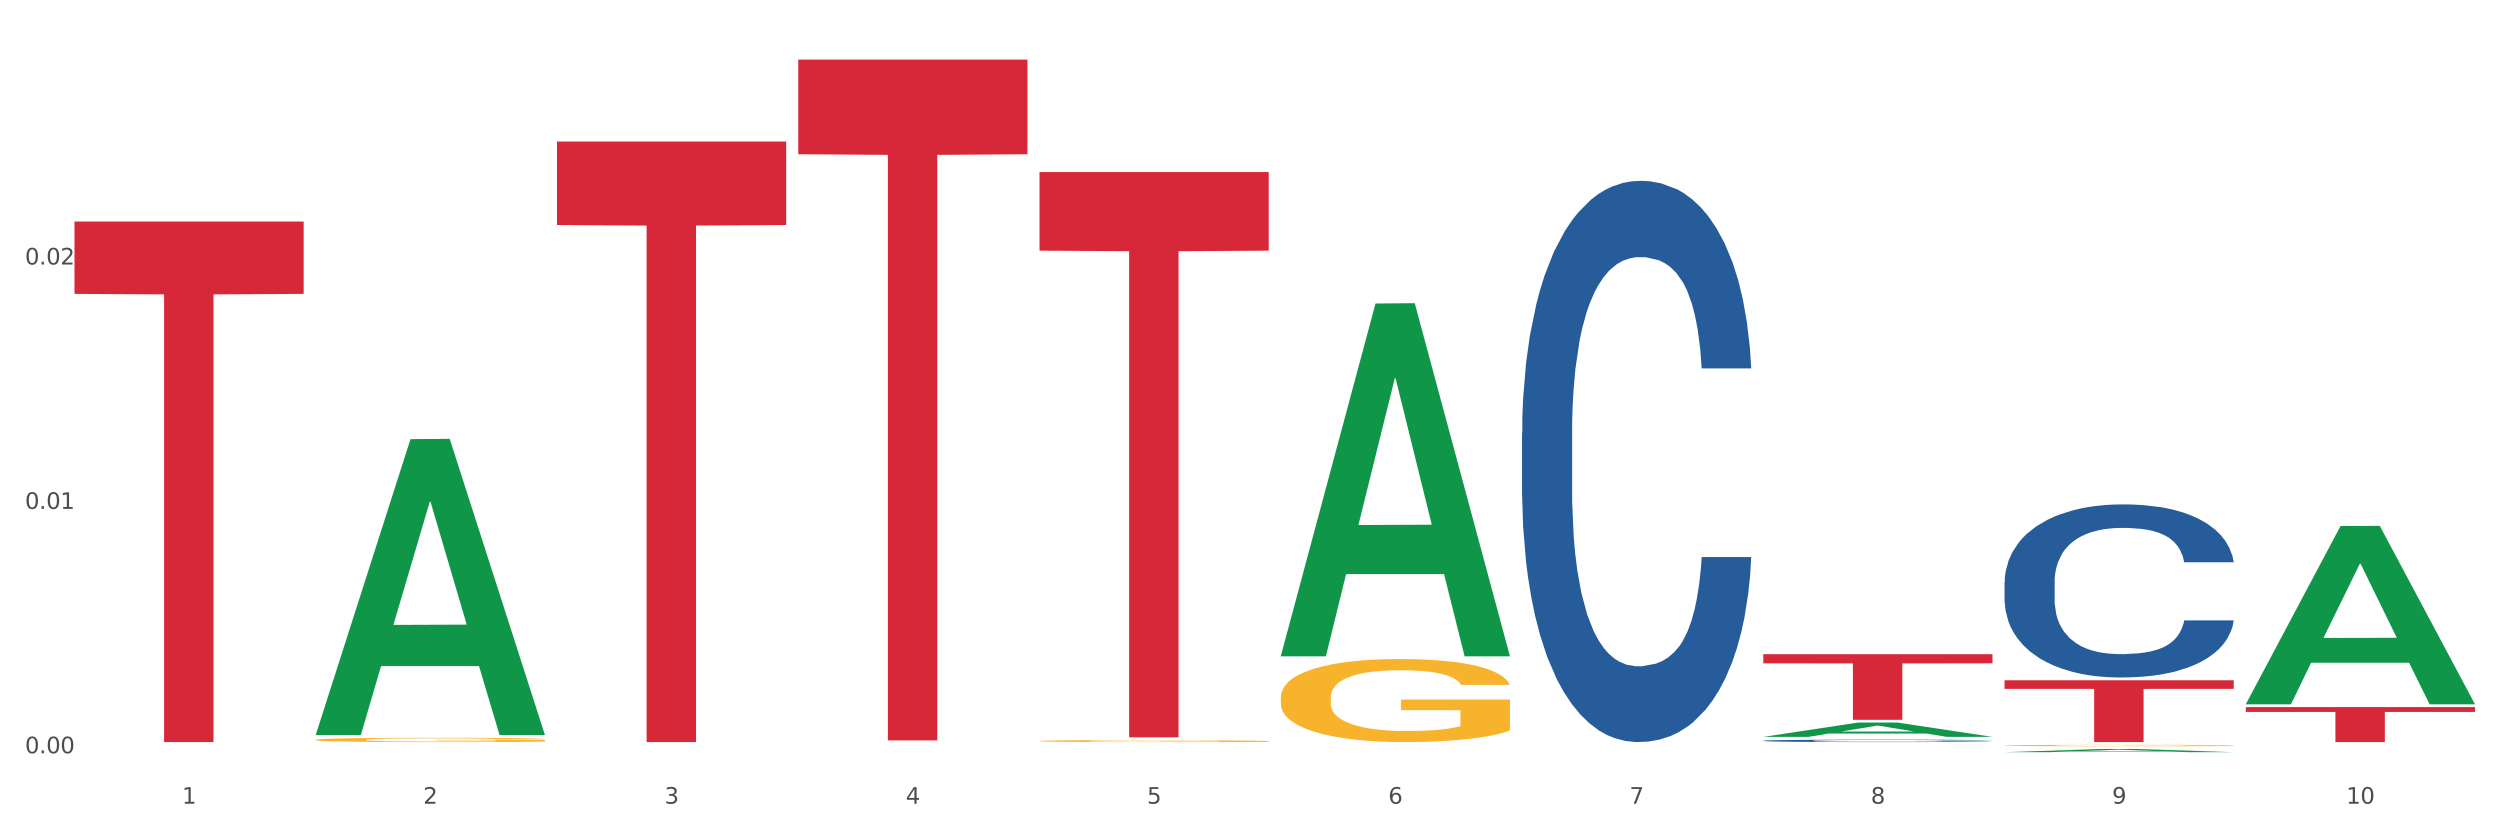
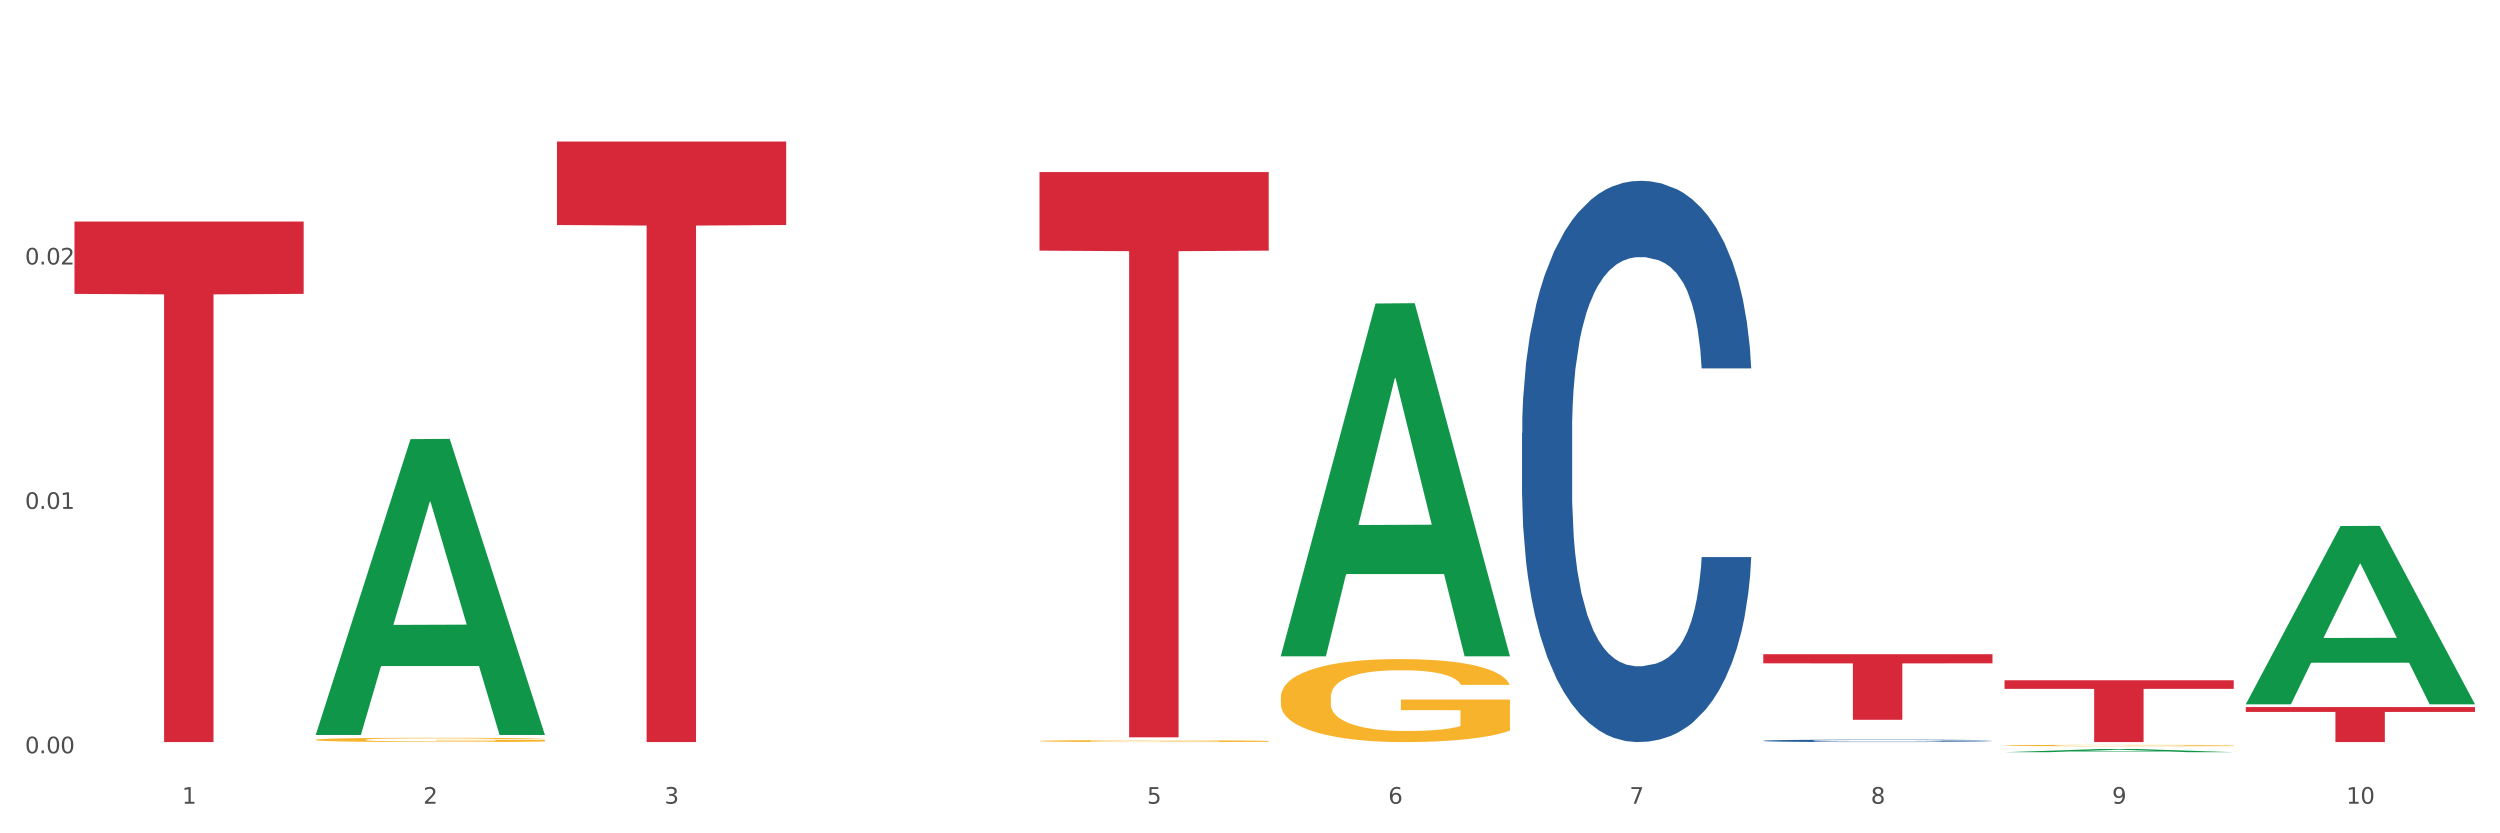
<svg xmlns="http://www.w3.org/2000/svg" xmlns:xlink="http://www.w3.org/1999/xlink" width="1080pt" height="360pt" viewBox="0 0 1080 360" version="1.1">
  <rect x="0" y="0" width="1080" height="360" fill="#333333" stroke="none" />
  <defs>
    <style type="text/css">*{stroke-linejoin: round; stroke-linecap: butt}</style>
  </defs>
  <g id="figure_1">
    <g id="patch_1">
      <path d="M 0 360  L 1080 360  L 1080 0  L 0 0  z " style="fill: #ffffff; stroke: #ffffff; stroke-linejoin: miter" />
    </g>
    <g id="axes_1">
      <g id="matplotlib.axis_1">
        <g id="xtick_1">
          <g id="text_1">
            <g style="fill: #4d4d4d" transform="translate(78.627 347.204) scale(0.096 -0.096)">
              <defs>
                <path id="DejaVuSans-31" d="M 794 531  L 1825 531  L 1825 4091  L 703 3866  L 703 4441  L 1819 4666  L 2450 4666  L 2450 531  L 3481 531  L 3481 0  L 794 0  L 794 531  z " transform="scale(0.016)" />
              </defs>
              <use xlink:href="#DejaVuSans-31" />
            </g>
          </g>
        </g>
        <g id="xtick_2">
          <g id="text_2">
            <g style="fill: #4d4d4d" transform="translate(182.851 347.204) scale(0.096 -0.096)">
              <defs>
                <path id="DejaVuSans-32" d="M 1228 531  L 3431 531  L 3431 0  L 469 0  L 469 531  Q 828 903 1448 1529  Q 2069 2156 2228 2338  Q 2531 2678 2651 2914  Q 2772 3150 2772 3378  Q 2772 3750 2511 3984  Q 2250 4219 1831 4219  Q 1534 4219 1204 4116  Q 875 4013 500 3803  L 500 4441  Q 881 4594 1212 4672  Q 1544 4750 1819 4750  Q 2544 4750 2975 4387  Q 3406 4025 3406 3419  Q 3406 3131 3298 2873  Q 3191 2616 2906 2266  Q 2828 2175 2409 1742  Q 1991 1309 1228 531  z " transform="scale(0.016)" />
              </defs>
              <use xlink:href="#DejaVuSans-32" />
            </g>
          </g>
        </g>
        <g id="xtick_3">
          <g id="text_3">
            <g style="fill: #4d4d4d" transform="translate(287.074 347.204) scale(0.096 -0.096)">
              <defs>
                <path id="DejaVuSans-33" d="M 2597 2516  Q 3050 2419 3304 2112  Q 3559 1806 3559 1356  Q 3559 666 3084 287  Q 2609 -91 1734 -91  Q 1441 -91 1130 -33  Q 819 25 488 141  L 488 750  Q 750 597 1062 519  Q 1375 441 1716 441  Q 2309 441 2620 675  Q 2931 909 2931 1356  Q 2931 1769 2642 2001  Q 2353 2234 1838 2234  L 1294 2234  L 1294 2753  L 1863 2753  Q 2328 2753 2575 2939  Q 2822 3125 2822 3475  Q 2822 3834 2567 4026  Q 2313 4219 1838 4219  Q 1578 4219 1281 4162  Q 984 4106 628 3988  L 628 4550  Q 988 4650 1302 4700  Q 1616 4750 1894 4750  Q 2613 4750 3031 4423  Q 3450 4097 3450 3541  Q 3450 3153 3228 2886  Q 3006 2619 2597 2516  z " transform="scale(0.016)" />
              </defs>
              <use xlink:href="#DejaVuSans-33" />
            </g>
          </g>
        </g>
        <g id="xtick_4">
          <g id="text_4">
            <g style="fill: #4d4d4d" transform="translate(391.298 347.204) scale(0.096 -0.096)">
              <defs>
-                 <path id="DejaVuSans-34" d="M 2419 4116  L 825 1625  L 2419 1625  L 2419 4116  z M 2253 4666  L 3047 4666  L 3047 1625  L 3713 1625  L 3713 1100  L 3047 1100  L 3047 0  L 2419 0  L 2419 1100  L 313 1100  L 313 1709  L 2253 4666  z " transform="scale(0.016)" />
-               </defs>
+                 </defs>
              <use xlink:href="#DejaVuSans-34" />
            </g>
          </g>
        </g>
        <g id="xtick_5">
          <g id="text_5">
            <g style="fill: #4d4d4d" transform="translate(495.522 347.204) scale(0.096 -0.096)">
              <defs>
                <path id="DejaVuSans-35" d="M 691 4666  L 3169 4666  L 3169 4134  L 1269 4134  L 1269 2991  Q 1406 3038 1543 3061  Q 1681 3084 1819 3084  Q 2600 3084 3056 2656  Q 3513 2228 3513 1497  Q 3513 744 3044 326  Q 2575 -91 1722 -91  Q 1428 -91 1123 -41  Q 819 9 494 109  L 494 744  Q 775 591 1075 516  Q 1375 441 1709 441  Q 2250 441 2565 725  Q 2881 1009 2881 1497  Q 2881 1984 2565 2268  Q 2250 2553 1709 2553  Q 1456 2553 1204 2497  Q 953 2441 691 2322  L 691 4666  z " transform="scale(0.016)" />
              </defs>
              <use xlink:href="#DejaVuSans-35" />
            </g>
          </g>
        </g>
        <g id="xtick_6">
          <g id="text_6">
            <g style="fill: #4d4d4d" transform="translate(599.745 347.204) scale(0.096 -0.096)">
              <defs>
                <path id="DejaVuSans-36" d="M 2113 2584  Q 1688 2584 1439 2293  Q 1191 2003 1191 1497  Q 1191 994 1439 701  Q 1688 409 2113 409  Q 2538 409 2786 701  Q 3034 994 3034 1497  Q 3034 2003 2786 2293  Q 2538 2584 2113 2584  z M 3366 4563  L 3366 3988  Q 3128 4100 2886 4159  Q 2644 4219 2406 4219  Q 1781 4219 1451 3797  Q 1122 3375 1075 2522  Q 1259 2794 1537 2939  Q 1816 3084 2150 3084  Q 2853 3084 3261 2657  Q 3669 2231 3669 1497  Q 3669 778 3244 343  Q 2819 -91 2113 -91  Q 1303 -91 875 529  Q 447 1150 447 2328  Q 447 3434 972 4092  Q 1497 4750 2381 4750  Q 2619 4750 2861 4703  Q 3103 4656 3366 4563  z " transform="scale(0.016)" />
              </defs>
              <use xlink:href="#DejaVuSans-36" />
            </g>
          </g>
        </g>
        <g id="xtick_7">
          <g id="text_7">
            <g style="fill: #4d4d4d" transform="translate(703.969 347.204) scale(0.096 -0.096)">
              <defs>
                <path id="DejaVuSans-37" d="M 525 4666  L 3525 4666  L 3525 4397  L 1831 0  L 1172 0  L 2766 4134  L 525 4134  L 525 4666  z " transform="scale(0.016)" />
              </defs>
              <use xlink:href="#DejaVuSans-37" />
            </g>
          </g>
        </g>
        <g id="xtick_8">
          <g id="text_8">
            <g style="fill: #4d4d4d" transform="translate(808.193 347.204) scale(0.096 -0.096)">
              <defs>
-                 <path id="DejaVuSans-38" d="M 2034 2216  Q 1584 2216 1326 1975  Q 1069 1734 1069 1313  Q 1069 891 1326 650  Q 1584 409 2034 409  Q 2484 409 2743 651  Q 3003 894 3003 1313  Q 3003 1734 2745 1975  Q 2488 2216 2034 2216  z M 1403 2484  Q 997 2584 770 2862  Q 544 3141 544 3541  Q 544 4100 942 4425  Q 1341 4750 2034 4750  Q 2731 4750 3128 4425  Q 3525 4100 3525 3541  Q 3525 3141 3298 2862  Q 3072 2584 2669 2484  Q 3125 2378 3379 2068  Q 3634 1759 3634 1313  Q 3634 634 3220 271  Q 2806 -91 2034 -91  Q 1263 -91 848 271  Q 434 634 434 1313  Q 434 1759 690 2068  Q 947 2378 1403 2484  z M 1172 3481  Q 1172 3119 1398 2916  Q 1625 2713 2034 2713  Q 2441 2713 2670 2916  Q 2900 3119 2900 3481  Q 2900 3844 2670 4047  Q 2441 4250 2034 4250  Q 1625 4250 1398 4047  Q 1172 3844 1172 3481  z " transform="scale(0.016)" />
+                 <path id="DejaVuSans-38" d="M 2034 2216  Q 1584 2216 1326 1975  Q 1069 1734 1069 1313  Q 1069 891 1326 650  Q 1584 409 2034 409  Q 2484 409 2743 651  Q 3003 894 3003 1313  Q 3003 1734 2745 1975  Q 2488 2216 2034 2216  z M 1403 2484  Q 997 2584 770 2862  Q 544 3141 544 3541  Q 544 4100 942 4425  Q 1341 4750 2034 4750  Q 2731 4750 3128 4425  Q 3525 4100 3525 3541  Q 3525 3141 3298 2862  Q 3072 2584 2669 2484  Q 3125 2378 3379 2068  Q 3634 1759 3634 1313  Q 3634 634 3220 271  Q 2806 -91 2034 -91  Q 1263 -91 848 271  Q 434 634 434 1313  Q 434 1759 690 2068  Q 947 2378 1403 2484  z M 1172 3481  Q 1625 2713 2034 2713  Q 2441 2713 2670 2916  Q 2900 3119 2900 3481  Q 2900 3844 2670 4047  Q 2441 4250 2034 4250  Q 1625 4250 1398 4047  Q 1172 3844 1172 3481  z " transform="scale(0.016)" />
              </defs>
              <use xlink:href="#DejaVuSans-38" />
            </g>
          </g>
        </g>
        <g id="xtick_9">
          <g id="text_9">
            <g style="fill: #4d4d4d" transform="translate(912.416 347.204) scale(0.096 -0.096)">
              <defs>
                <path id="DejaVuSans-39" d="M 703 97  L 703 672  Q 941 559 1184 500  Q 1428 441 1663 441  Q 2288 441 2617 861  Q 2947 1281 2994 2138  Q 2813 1869 2534 1725  Q 2256 1581 1919 1581  Q 1219 1581 811 2004  Q 403 2428 403 3163  Q 403 3881 828 4315  Q 1253 4750 1959 4750  Q 2769 4750 3195 4129  Q 3622 3509 3622 2328  Q 3622 1225 3098 567  Q 2575 -91 1691 -91  Q 1453 -91 1209 -44  Q 966 3 703 97  z M 1959 2075  Q 2384 2075 2632 2365  Q 2881 2656 2881 3163  Q 2881 3666 2632 3958  Q 2384 4250 1959 4250  Q 1534 4250 1286 3958  Q 1038 3666 1038 3163  Q 1038 2656 1286 2365  Q 1534 2075 1959 2075  z " transform="scale(0.016)" />
              </defs>
              <use xlink:href="#DejaVuSans-39" />
            </g>
          </g>
        </g>
        <g id="xtick_10">
          <g id="text_10">
            <g style="fill: #4d4d4d" transform="translate(1013.586 347.204) scale(0.096 -0.096)">
              <defs>
                <path id="DejaVuSans-30" d="M 2034 4250  Q 1547 4250 1301 3770  Q 1056 3291 1056 2328  Q 1056 1369 1301 889  Q 1547 409 2034 409  Q 2525 409 2770 889  Q 3016 1369 3016 2328  Q 3016 3291 2770 3770  Q 2525 4250 2034 4250  z M 2034 4750  Q 2819 4750 3233 4129  Q 3647 3509 3647 2328  Q 3647 1150 3233 529  Q 2819 -91 2034 -91  Q 1250 -91 836 529  Q 422 1150 422 2328  Q 422 3509 836 4129  Q 1250 4750 2034 4750  z " transform="scale(0.016)" />
              </defs>
              <use xlink:href="#DejaVuSans-31" />
              <use xlink:href="#DejaVuSans-30" transform="translate(63.623 0)" />
            </g>
          </g>
        </g>
        <g id="xtick_11" />
        <g id="xtick_12" />
        <g id="xtick_13" />
        <g id="xtick_14" />
        <g id="xtick_15" />
        <g id="xtick_16" />
        <g id="xtick_17" />
        <g id="xtick_18" />
        <g id="xtick_19" />
      </g>
      <g id="matplotlib.axis_2">
        <g id="ytick_1">
          <g id="text_11">
            <g style="fill: #4d4d4d" transform="translate(10.8 325.418) scale(0.096 -0.096)">
              <defs>
                <path id="DejaVuSans-2e" d="M 684 794  L 1344 794  L 1344 0  L 684 0  L 684 794  z " transform="scale(0.016)" />
              </defs>
              <use xlink:href="#DejaVuSans-30" />
              <use xlink:href="#DejaVuSans-2e" transform="translate(63.623 0)" />
              <use xlink:href="#DejaVuSans-30" transform="translate(95.41 0)" />
              <use xlink:href="#DejaVuSans-30" transform="translate(159.033 0)" />
            </g>
          </g>
        </g>
        <g id="ytick_2">
          <g id="text_12">
            <g style="fill: #4d4d4d" transform="translate(10.8 219.843) scale(0.096 -0.096)">
              <use xlink:href="#DejaVuSans-30" />
              <use xlink:href="#DejaVuSans-2e" transform="translate(63.623 0)" />
              <use xlink:href="#DejaVuSans-30" transform="translate(95.41 0)" />
              <use xlink:href="#DejaVuSans-31" transform="translate(159.033 0)" />
            </g>
          </g>
        </g>
        <g id="ytick_3">
          <g id="text_13">
            <g style="fill: #4d4d4d" transform="translate(10.8 114.268) scale(0.096 -0.096)">
              <use xlink:href="#DejaVuSans-30" />
              <use xlink:href="#DejaVuSans-2e" transform="translate(63.623 0)" />
              <use xlink:href="#DejaVuSans-30" transform="translate(95.41 0)" />
              <use xlink:href="#DejaVuSans-32" transform="translate(159.033 0)" />
            </g>
          </g>
        </g>
        <g id="ytick_4" />
        <g id="ytick_5" />
        <g id="ytick_6" />
      </g>
      <g id="PolyCollection_1">
        <path d="M 136.399 317.292  L 136.501 317.171  L 177.331 189.703  L 194.275 189.583  L 235.411 317.532  L 215.813 317.532  L 206.932 287.737  L 164.775 287.737  L 164.469 288.218  L 155.895 317.532  L 136.399 317.532  L 136.399 317.292  L 170.083 269.957  L 201.624 269.837  L 186.007 216.855  L 185.803 216.615  L 185.599 216.975  L 169.981 269.837  L 170.083 269.957  L 136.399 317.292  z " clip-path="url(#p0719a23622)" style="fill: #109648" />
        <path d="M 553.293 301.293  L 553.41 301.261  L 553.41 300.081  L 553.644 299.066  L 554.813 296.609  L 556.566 294.578  L 557.852 293.497  L 559.138 292.613  L 560.658 291.729  L 562.528 290.811  L 565.918 289.468  L 568.022 288.78  L 570.594 288.06  L 575.27 287.012  L 578.66 286.422  L 582.167 285.931  L 587.895 285.341  L 591.636 285.079  L 595.61 284.882  L 600.403 284.751  L 604.027 284.719  L 611.976 284.817  L 618.756 285.112  L 622.029 285.341  L 626.237 285.734  L 628.458 285.996  L 632.082 286.52  L 635.823 287.208  L 638.395 287.798  L 642.252 288.911  L 645.175 290.025  L 647.863 291.401  L 649.266 292.351  L 650.318 293.235  L 651.253 294.251  L 652.189 295.856  L 631.147 295.856  L 630.329 294.709  L 629.043 293.628  L 627.173 292.58  L 625.536 291.925  L 622.73 291.106  L 620.159 290.582  L 617.47 290.189  L 614.197 289.861  L 611.625 289.698  L 608.001 289.567  L 600.87 289.599  L 596.078 289.861  L 592.805 290.189  L 590.7 290.484  L 588.83 290.811  L 586.726 291.27  L 584.271 291.958  L 582.518 292.58  L 580.764 293.366  L 579.361 294.152  L 578.075 295.07  L 577.023 296.052  L 576.205 297.068  L 575.504 298.313  L 574.919 300.376  L 574.919 304.864  L 575.153 305.879  L 575.737 307.222  L 576.439 308.238  L 577.608 309.45  L 578.66 310.269  L 580.647 311.448  L 582.868 312.431  L 584.622 313.053  L 586.375 313.577  L 589.415 314.298  L 592.805 314.887  L 595.727 315.248  L 599.702 315.575  L 602.39 315.706  L 604.728 315.772  L 610.456 315.772  L 614.548 315.674  L 619.107 315.444  L 622.613 315.149  L 625.536 314.789  L 628.809 314.2  L 630.913 313.643  L 630.913 306.797  L 605.196 306.764  L 605.196 302.211  L 652.306 302.211  L 652.306 315.575  L 650.318 316.263  L 648.097 316.886  L 645.759 317.442  L 642.252 318.13  L 638.044 318.785  L 634.303 319.244  L 630.329 319.637  L 625.653 319.997  L 619.574 320.325  L 615.833 320.456  L 611.158 320.554  L 605.663 320.587  L 600.87 320.522  L 596.195 320.358  L 591.285 320.063  L 586.492 319.637  L 582.868 319.211  L 579.244 318.687  L 575.387 317.999  L 572.347 317.344  L 570.009 316.755  L 567.438 316.001  L 564.632 315.018  L 562.528 314.134  L 560.658 313.217  L 558.67 312.038  L 557.268 311.022  L 555.865 309.745  L 555.047 308.795  L 554.111 307.321  L 553.41 305.257  L 553.293 301.293  z " clip-path="url(#p0719a23622)" style="fill: #f7b32b" />
        <path d="M 865.964 322.058  L 866.081 322.058  L 866.081 322.037  L 866.315 322.02  L 867.484 321.977  L 869.237 321.942  L 870.523 321.923  L 871.809 321.908  L 873.329 321.893  L 875.199 321.877  L 878.589 321.853  L 880.693 321.841  L 883.265 321.829  L 887.941 321.811  L 891.331 321.801  L 894.838 321.792  L 900.566 321.782  L 904.306 321.777  L 908.281 321.774  L 913.074 321.772  L 916.698 321.771  L 924.647 321.773  L 931.427 321.778  L 934.7 321.782  L 938.908 321.789  L 941.129 321.793  L 944.753 321.802  L 948.494 321.814  L 951.066 321.824  L 954.923 321.844  L 957.846 321.863  L 960.534 321.887  L 961.937 321.903  L 962.989 321.919  L 963.924 321.936  L 964.859 321.964  L 943.818 321.964  L 943 321.944  L 941.714 321.926  L 939.843 321.907  L 938.207 321.896  L 935.401 321.882  L 932.829 321.873  L 930.141 321.866  L 926.868 321.86  L 924.296 321.857  L 920.672 321.855  L 913.541 321.856  L 908.749 321.86  L 905.475 321.866  L 903.371 321.871  L 901.501 321.877  L 899.397 321.885  L 896.942 321.897  L 895.188 321.907  L 893.435 321.921  L 892.032 321.935  L 890.746 321.951  L 889.694 321.968  L 888.876 321.985  L 888.175 322.007  L 887.59 322.042  L 887.59 322.12  L 887.824 322.138  L 888.408 322.161  L 889.11 322.179  L 890.279 322.2  L 891.331 322.214  L 893.318 322.234  L 895.539 322.251  L 897.293 322.262  L 899.046 322.271  L 902.085 322.284  L 905.475 322.294  L 908.398 322.3  L 912.372 322.306  L 915.061 322.308  L 917.399 322.309  L 923.127 322.309  L 927.218 322.308  L 931.777 322.304  L 935.284 322.299  L 938.207 322.292  L 941.48 322.282  L 943.584 322.272  L 943.584 322.154  L 917.867 322.153  L 917.867 322.074  L 964.976 322.074  L 964.976 322.306  L 962.989 322.318  L 960.768 322.329  L 958.43 322.338  L 954.923 322.35  L 950.715 322.362  L 946.974 322.37  L 943 322.376  L 938.324 322.383  L 932.245 322.388  L 928.504 322.391  L 923.828 322.392  L 918.334 322.393  L 913.541 322.392  L 908.865 322.389  L 903.956 322.384  L 899.163 322.376  L 895.539 322.369  L 891.915 322.36  L 888.058 322.348  L 885.018 322.337  L 882.68 322.326  L 880.109 322.313  L 877.303 322.296  L 875.199 322.281  L 873.329 322.265  L 871.341 322.245  L 869.938 322.227  L 868.536 322.205  L 867.717 322.188  L 866.782 322.163  L 866.081 322.127  L 865.964 322.058  z " clip-path="url(#p0719a23622)" style="fill: #f7b32b" />
        <path d="M 32.175 95.71  L 131.187 95.71  L 131.187 126.96  L 92.239 127.172  L 92.239 320.587  L 70.888 320.587  L 70.888 127.172  L 32.175 126.96  L 32.175 95.921  L 32.175 95.71  z " clip-path="url(#p0719a23622)" style="fill: #d62839" />
        <path d="M 240.622 61.149  L 339.635 61.149  L 339.635 97.202  L 300.687 97.446  L 300.687 320.587  L 279.336 320.587  L 279.336 97.446  L 240.622 97.202  L 240.622 61.392  L 240.622 61.149  z " clip-path="url(#p0719a23622)" style="fill: #d62839" />
-         <path d="M 344.846 25.759  L 443.858 25.759  L 443.858 66.629  L 404.91 66.905  L 404.91 319.854  L 383.559 319.854  L 383.559 66.905  L 344.846 66.629  L 344.846 26.036  L 344.846 25.759  z " clip-path="url(#p0719a23622)" style="fill: #d62839" />
        <path d="M 449.069 74.346  L 548.082 74.346  L 548.082 108.28  L 509.134 108.509  L 509.134 318.535  L 487.783 318.535  L 487.783 108.509  L 449.069 108.28  L 449.069 74.575  L 449.069 74.346  z " clip-path="url(#p0719a23622)" style="fill: #d62839" />
        <path d="M 761.74 282.624  L 860.753 282.624  L 860.753 286.561  L 821.805 286.587  L 821.805 310.95  L 800.454 310.95  L 800.454 286.587  L 761.74 286.561  L 761.74 282.651  L 761.74 282.624  z " clip-path="url(#p0719a23622)" style="fill: #d62839" />
        <path d="M 865.964 293.868  L 964.976 293.868  L 964.976 297.581  L 926.028 297.606  L 926.028 320.587  L 904.677 320.587  L 904.677 297.606  L 865.964 297.581  L 865.964 293.893  L 865.964 293.868  z " clip-path="url(#p0719a23622)" style="fill: #d62839" />
        <path d="M 970.188 305.443  L 1069.2 305.443  L 1069.2 307.547  L 1030.252 307.561  L 1030.252 320.587  L 1008.901 320.587  L 1008.901 307.561  L 970.188 307.547  L 970.188 305.457  L 970.188 305.443  z " clip-path="url(#p0719a23622)" style="fill: #d62839" />
-         <path d="M 865.964 251.495  L 866.081 251.427  L 866.081 249.514  L 866.432 246.919  L 867.719 242.137  L 869.358 238.517  L 872.167 234.282  L 873.688 232.506  L 875.678 230.525  L 879.774 227.315  L 884.456 224.583  L 887.733 223.08  L 890.19 222.124  L 895.691 220.416  L 898.851 219.665  L 902.128 219.05  L 904.937 218.64  L 909.618 218.162  L 913.364 217.957  L 917.694 217.889  L 921.322 217.957  L 926.12 218.23  L 933.143 219.05  L 935.834 219.528  L 939.463 220.348  L 943.208 221.441  L 946.251 222.534  L 949.762 224.105  L 953.39 226.154  L 956.901 228.749  L 959.359 231.14  L 961.348 233.667  L 963.104 236.741  L 964.391 240.088  L 964.976 242.889  L 943.559 242.889  L 942.974 240.361  L 941.803 237.629  L 940.633 235.785  L 939.346 234.282  L 937.356 232.575  L 935.6 231.482  L 932.674 230.184  L 929.983 229.364  L 927.759 228.886  L 925.067 228.476  L 919.332 228.066  L 915.236 228.066  L 912.661 228.203  L 909.501 228.544  L 906.81 229.023  L 903.65 229.842  L 901.192 230.73  L 898.734 231.891  L 897.33 232.711  L 895.223 234.214  L 893.819 235.443  L 891.946 237.561  L 890.893 239.064  L 889.02 242.957  L 888.201 245.826  L 887.85 247.807  L 887.616 249.993  L 887.616 260.648  L 888.318 265.43  L 888.903 267.479  L 889.839 269.801  L 891.595 272.807  L 894.17 275.744  L 896.861 277.861  L 899.085 279.159  L 901.192 280.116  L 903.298 280.867  L 905.873 281.55  L 907.98 281.96  L 911.14 282.37  L 914.885 282.575  L 917.811 282.575  L 923.78 282.233  L 926.472 281.891  L 929.046 281.413  L 931.855 280.662  L 934.079 279.842  L 935.366 279.228  L 937.473 277.93  L 939.111 276.564  L 940.516 274.993  L 941.452 273.626  L 942.505 271.577  L 943.325 269.255  L 943.559 268.025  L 964.976 268.025  L 964.508 270.484  L 963.689 272.875  L 962.05 276.085  L 960.763 277.93  L 958.773 280.184  L 956.667 282.096  L 953.741 284.214  L 951.049 285.785  L 948.24 287.151  L 945.197 288.381  L 939.697 290.088  L 937.707 290.566  L 933.494 291.386  L 930.217 291.864  L 925.418 292.342  L 920.503 292.616  L 915.353 292.684  L 910.789 292.547  L 905.756 292.137  L 902.596 291.728  L 899.085 291.113  L 894.989 290.157  L 891.127 288.995  L 887.499 287.629  L 884.105 286.058  L 880.945 284.282  L 876.848 281.345  L 873.805 278.476  L 871.582 275.812  L 870.06 273.558  L 868.539 270.689  L 867.719 268.708  L 866.432 263.927  L 865.964 259.487  L 865.964 251.495  z " clip-path="url(#p0719a23622)" style="fill: #255c99" />
        <path d="M 761.74 320.001  L 761.857 320  L 761.857 319.973  L 762.208 319.936  L 763.496 319.868  L 765.134 319.816  L 767.943 319.756  L 769.465 319.731  L 771.454 319.703  L 775.551 319.657  L 780.232 319.618  L 783.509 319.597  L 785.967 319.583  L 791.467 319.559  L 794.627 319.548  L 797.904 319.539  L 800.713 319.534  L 805.395 319.527  L 809.14 319.524  L 813.47 319.523  L 817.098 319.524  L 821.897 319.528  L 828.919 319.539  L 831.611 319.546  L 835.239 319.558  L 838.984 319.573  L 842.027 319.589  L 845.538 319.611  L 849.166 319.64  L 852.677 319.677  L 855.135 319.711  L 857.125 319.747  L 858.88 319.791  L 860.168 319.839  L 860.753 319.879  L 839.335 319.879  L 838.75 319.843  L 837.58 319.804  L 836.409 319.777  L 835.122 319.756  L 833.132 319.732  L 831.377 319.716  L 828.451 319.698  L 825.759 319.686  L 823.535 319.679  L 820.843 319.673  L 815.109 319.668  L 811.012 319.668  L 808.438 319.67  L 805.278 319.674  L 802.586 319.681  L 799.426 319.693  L 796.968 319.706  L 794.51 319.722  L 793.106 319.734  L 790.999 319.755  L 789.595 319.773  L 787.722 319.803  L 786.669 319.824  L 784.796 319.88  L 783.977 319.92  L 783.626 319.949  L 783.392 319.98  L 783.392 320.131  L 784.094 320.199  L 784.679 320.228  L 785.616 320.261  L 787.371 320.304  L 789.946 320.346  L 792.638 320.376  L 794.862 320.395  L 796.968 320.408  L 799.075 320.419  L 801.65 320.429  L 803.756 320.434  L 806.916 320.44  L 810.661 320.443  L 813.587 320.443  L 819.556 320.438  L 822.248 320.433  L 824.823 320.427  L 827.632 320.416  L 829.855 320.404  L 831.143 320.396  L 833.249 320.377  L 834.888 320.358  L 836.292 320.335  L 837.229 320.316  L 838.282 320.287  L 839.101 320.254  L 839.335 320.236  L 860.753 320.236  L 860.285 320.271  L 859.465 320.305  L 857.827 320.351  L 856.539 320.377  L 854.55 320.409  L 852.443 320.436  L 849.517 320.467  L 846.825 320.489  L 844.017 320.508  L 840.974 320.526  L 835.473 320.55  L 833.483 320.557  L 829.27 320.569  L 825.993 320.575  L 821.195 320.582  L 816.279 320.586  L 811.13 320.587  L 806.565 320.585  L 801.533 320.579  L 798.373 320.573  L 794.862 320.565  L 790.765 320.551  L 786.903 320.535  L 783.275 320.515  L 779.881 320.493  L 776.721 320.468  L 772.625 320.426  L 769.582 320.385  L 767.358 320.347  L 765.837 320.315  L 764.315 320.274  L 763.496 320.246  L 762.208 320.178  L 761.74 320.115  L 761.74 320.001  z " clip-path="url(#p0719a23622)" style="fill: #255c99" />
        <path d="M 657.517 187.059  L 657.634 186.838  L 657.634 180.637  L 657.985 172.223  L 659.272 156.722  L 660.911 144.986  L 663.72 131.256  L 665.241 125.499  L 667.231 119.077  L 671.327 108.67  L 676.008 99.812  L 679.285 94.94  L 681.743 91.84  L 687.244 86.304  L 690.404 83.868  L 693.681 81.876  L 696.49 80.547  L 701.171 78.997  L 704.916 78.332  L 709.247 78.111  L 712.875 78.332  L 717.673 79.218  L 724.695 81.876  L 727.387 83.426  L 731.015 86.083  L 734.76 89.626  L 737.803 93.169  L 741.314 98.262  L 744.943 104.905  L 748.454 113.32  L 750.911 121.07  L 752.901 129.264  L 754.657 139.228  L 755.944 150.079  L 756.529 159.158  L 735.112 159.158  L 734.526 150.965  L 733.356 142.107  L 732.186 136.128  L 730.898 131.256  L 728.909 125.72  L 727.153 122.177  L 724.227 117.97  L 721.535 115.313  L 719.312 113.763  L 716.62 112.434  L 710.885 111.105  L 706.789 111.105  L 704.214 111.548  L 701.054 112.656  L 698.362 114.206  L 695.202 116.863  L 692.745 119.742  L 690.287 123.506  L 688.882 126.163  L 686.776 131.035  L 685.371 135.021  L 683.499 141.886  L 682.445 146.757  L 680.573 159.379  L 679.754 168.68  L 679.402 175.101  L 679.168 182.188  L 679.168 216.732  L 679.871 232.233  L 680.456 238.876  L 681.392 246.405  L 683.148 256.148  L 685.722 265.67  L 688.414 272.535  L 690.638 276.742  L 692.745 279.842  L 694.851 282.278  L 697.426 284.492  L 699.533 285.821  L 702.693 287.15  L 706.438 287.814  L 709.364 287.814  L 715.332 286.707  L 718.024 285.6  L 720.599 284.05  L 723.408 281.614  L 725.632 278.956  L 726.919 276.964  L 729.026 272.756  L 730.664 268.327  L 732.069 263.234  L 733.005 258.805  L 734.058 252.162  L 734.877 244.633  L 735.112 240.647  L 756.529 240.647  L 756.061 248.619  L 755.242 256.37  L 753.603 266.777  L 752.316 272.756  L 750.326 280.064  L 748.22 286.264  L 745.294 293.129  L 742.602 298.222  L 739.793 302.65  L 736.75 306.636  L 731.249 312.172  L 729.26 313.722  L 725.046 316.38  L 721.769 317.93  L 716.971 319.48  L 712.055 320.366  L 706.906 320.587  L 702.341 320.144  L 697.309 318.816  L 694.149 317.487  L 690.638 315.494  L 686.542 312.394  L 682.679 308.629  L 679.051 304.201  L 675.657 299.107  L 672.497 293.35  L 668.401 283.828  L 665.358 274.528  L 663.134 265.892  L 661.613 258.584  L 660.091 249.284  L 659.272 242.862  L 657.985 227.361  L 657.517 212.968  L 657.517 187.059  z " clip-path="url(#p0719a23622)" style="fill: #255c99" />
        <path d="M 449.069 320.12  L 449.186 320.119  L 449.186 320.091  L 449.42 320.066  L 450.589 320.007  L 452.343 319.957  L 453.628 319.931  L 454.914 319.91  L 456.434 319.888  L 458.304 319.866  L 461.694 319.834  L 463.799 319.817  L 466.37 319.8  L 471.046 319.774  L 474.436 319.76  L 477.943 319.748  L 483.671 319.734  L 487.412 319.727  L 491.386 319.723  L 496.179 319.72  L 499.803 319.719  L 507.752 319.721  L 514.532 319.728  L 517.805 319.734  L 522.014 319.743  L 524.235 319.75  L 527.859 319.762  L 531.599 319.779  L 534.171 319.793  L 538.029 319.82  L 540.951 319.847  L 543.64 319.88  L 545.043 319.903  L 546.095 319.925  L 547.03 319.949  L 547.965 319.988  L 526.923 319.988  L 526.105 319.961  L 524.819 319.934  L 522.949 319.909  L 521.312 319.893  L 518.507 319.873  L 515.935 319.861  L 513.246 319.851  L 509.973 319.843  L 507.401 319.839  L 503.778 319.836  L 496.647 319.837  L 491.854 319.843  L 488.581 319.851  L 486.477 319.858  L 484.606 319.866  L 482.502 319.877  L 480.047 319.894  L 478.294 319.909  L 476.54 319.928  L 475.138 319.947  L 473.852 319.969  L 472.8 319.993  L 471.981 320.018  L 471.28 320.048  L 470.696 320.098  L 470.696 320.206  L 470.929 320.231  L 471.514 320.264  L 472.215 320.288  L 473.384 320.317  L 474.436 320.337  L 476.424 320.366  L 478.645 320.39  L 480.398 320.405  L 482.152 320.417  L 485.191 320.435  L 488.581 320.449  L 491.503 320.458  L 495.478 320.466  L 498.167 320.469  L 500.505 320.47  L 506.232 320.47  L 510.324 320.468  L 514.883 320.463  L 518.39 320.455  L 521.312 320.447  L 524.585 320.432  L 526.69 320.419  L 526.69 320.253  L 500.972 320.252  L 500.972 320.142  L 548.082 320.142  L 548.082 320.466  L 546.095 320.482  L 543.874 320.497  L 541.536 320.511  L 538.029 320.528  L 533.82 320.543  L 530.08 320.555  L 526.105 320.564  L 521.429 320.573  L 515.351 320.581  L 511.61 320.584  L 506.934 320.586  L 501.44 320.587  L 496.647 320.585  L 491.971 320.581  L 487.061 320.574  L 482.268 320.564  L 478.645 320.554  L 475.021 320.541  L 471.163 320.524  L 468.124 320.509  L 465.786 320.494  L 463.214 320.476  L 460.409 320.452  L 458.304 320.431  L 456.434 320.409  L 454.447 320.38  L 453.044 320.355  L 451.641 320.325  L 450.823 320.302  L 449.888 320.266  L 449.186 320.216  L 449.069 320.12  z " clip-path="url(#p0719a23622)" style="fill: #f7b32b" />
        <path d="M 136.399 319.581  L 136.516 319.579  L 136.516 319.517  L 136.749 319.464  L 137.918 319.336  L 139.672 319.23  L 140.958 319.174  L 142.244 319.128  L 143.763 319.082  L 145.634 319.034  L 149.024 318.964  L 151.128 318.928  L 153.699 318.89  L 158.375 318.836  L 161.765 318.805  L 165.272 318.779  L 171 318.748  L 174.741 318.735  L 178.716 318.724  L 183.508 318.718  L 187.132 318.716  L 195.081 318.721  L 201.861 318.736  L 205.135 318.748  L 209.343 318.769  L 211.564 318.783  L 215.188 318.81  L 218.928 318.846  L 221.5 318.877  L 225.358 318.935  L 228.28 318.993  L 230.969 319.065  L 232.372 319.114  L 233.424 319.16  L 234.359 319.213  L 235.294 319.297  L 214.253 319.297  L 213.434 319.237  L 212.148 319.181  L 210.278 319.126  L 208.641 319.092  L 205.836 319.049  L 203.264 319.022  L 200.576 319.001  L 197.302 318.984  L 194.731 318.976  L 191.107 318.969  L 183.976 318.971  L 179.183 318.984  L 175.91 319.001  L 173.806 319.017  L 171.936 319.034  L 169.831 319.058  L 167.377 319.094  L 165.623 319.126  L 163.87 319.167  L 162.467 319.208  L 161.181 319.256  L 160.129 319.307  L 159.311 319.36  L 158.609 319.425  L 158.025 319.533  L 158.025 319.767  L 158.259 319.82  L 158.843 319.89  L 159.544 319.943  L 160.713 320.006  L 161.765 320.049  L 163.753 320.11  L 165.974 320.162  L 167.727 320.194  L 169.481 320.221  L 172.52 320.259  L 175.91 320.29  L 178.833 320.309  L 182.807 320.326  L 185.496 320.332  L 187.834 320.336  L 193.562 320.336  L 197.653 320.331  L 202.212 320.319  L 205.719 320.303  L 208.641 320.285  L 211.915 320.254  L 214.019 320.225  L 214.019 319.868  L 188.301 319.866  L 188.301 319.628  L 235.411 319.628  L 235.411 320.326  L 233.424 320.361  L 231.203 320.394  L 228.865 320.423  L 225.358 320.459  L 221.15 320.493  L 217.409 320.517  L 213.434 320.537  L 208.758 320.556  L 202.68 320.573  L 198.939 320.58  L 194.263 320.585  L 188.769 320.587  L 183.976 320.584  L 179.3 320.575  L 174.39 320.56  L 169.598 320.537  L 165.974 320.515  L 162.35 320.488  L 158.492 320.452  L 155.453 320.418  L 153.115 320.387  L 150.543 320.348  L 147.738 320.297  L 145.634 320.25  L 143.763 320.203  L 141.776 320.141  L 140.373 320.088  L 138.97 320.021  L 138.152 319.972  L 137.217 319.895  L 136.516 319.787  L 136.399 319.581  z " clip-path="url(#p0719a23622)" style="fill: #f7b32b" />
        <path d="M 970.188 304.114  L 970.29 304.041  L 1011.12 227.24  L 1028.064 227.167  L 1069.2 304.259  L 1049.602 304.259  L 1040.721 286.307  L 998.564 286.307  L 998.258 286.596  L 989.684 304.259  L 970.188 304.259  L 970.188 304.114  L 1003.872 275.594  L 1035.413 275.521  L 1019.796 243.599  L 1019.592 243.454  L 1019.388 243.671  L 1003.77 275.521  L 1003.872 275.594  L 970.188 304.114  z " clip-path="url(#p0719a23622)" style="fill: #109648" />
        <path d="M 553.293 283.248  L 553.395 283.105  L 594.225 131.113  L 611.169 130.97  L 652.306 283.535  L 632.707 283.535  L 623.827 248.008  L 581.67 248.008  L 581.364 248.581  L 572.789 283.535  L 553.293 283.535  L 553.293 283.248  L 586.978 226.806  L 618.519 226.663  L 602.901 163.488  L 602.697 163.202  L 602.493 163.632  L 586.876 226.663  L 586.978 226.806  L 553.293 283.248  z " clip-path="url(#p0719a23622)" style="fill: #109648" />
-         <path d="M 761.74 318.327  L 761.842 318.321  L 802.672 312.14  L 819.617 312.134  L 860.753 318.339  L 841.154 318.339  L 832.274 316.894  L 790.117 316.894  L 789.811 316.917  L 781.237 318.339  L 761.74 318.339  L 761.74 318.327  L 795.425 316.032  L 826.966 316.026  L 811.349 313.457  L 811.144 313.445  L 810.94 313.462  L 795.323 316.026  L 795.425 316.032  L 761.74 318.327  z " clip-path="url(#p0719a23622)" style="fill: #109648" />
        <path d="M 865.964 324.947  L 866.066 324.946  L 906.896 323.578  L 923.84 323.577  L 964.976 324.95  L 945.378 324.95  L 936.498 324.63  L 894.341 324.63  L 894.034 324.635  L 885.46 324.95  L 865.964 324.95  L 865.964 324.947  L 899.649 324.439  L 931.19 324.438  L 915.572 323.869  L 915.368 323.867  L 915.164 323.871  L 899.547 324.438  L 899.649 324.439  L 865.964 324.947  z " clip-path="url(#p0719a23622)" style="fill: #109648" />
      </g>
    </g>
  </g>
  <defs>
    <clipPath id="p0719a23622">
      <rect x="32.175" y="10.8" width="1037.025" height="329.109" />
    </clipPath>
  </defs>
</svg>